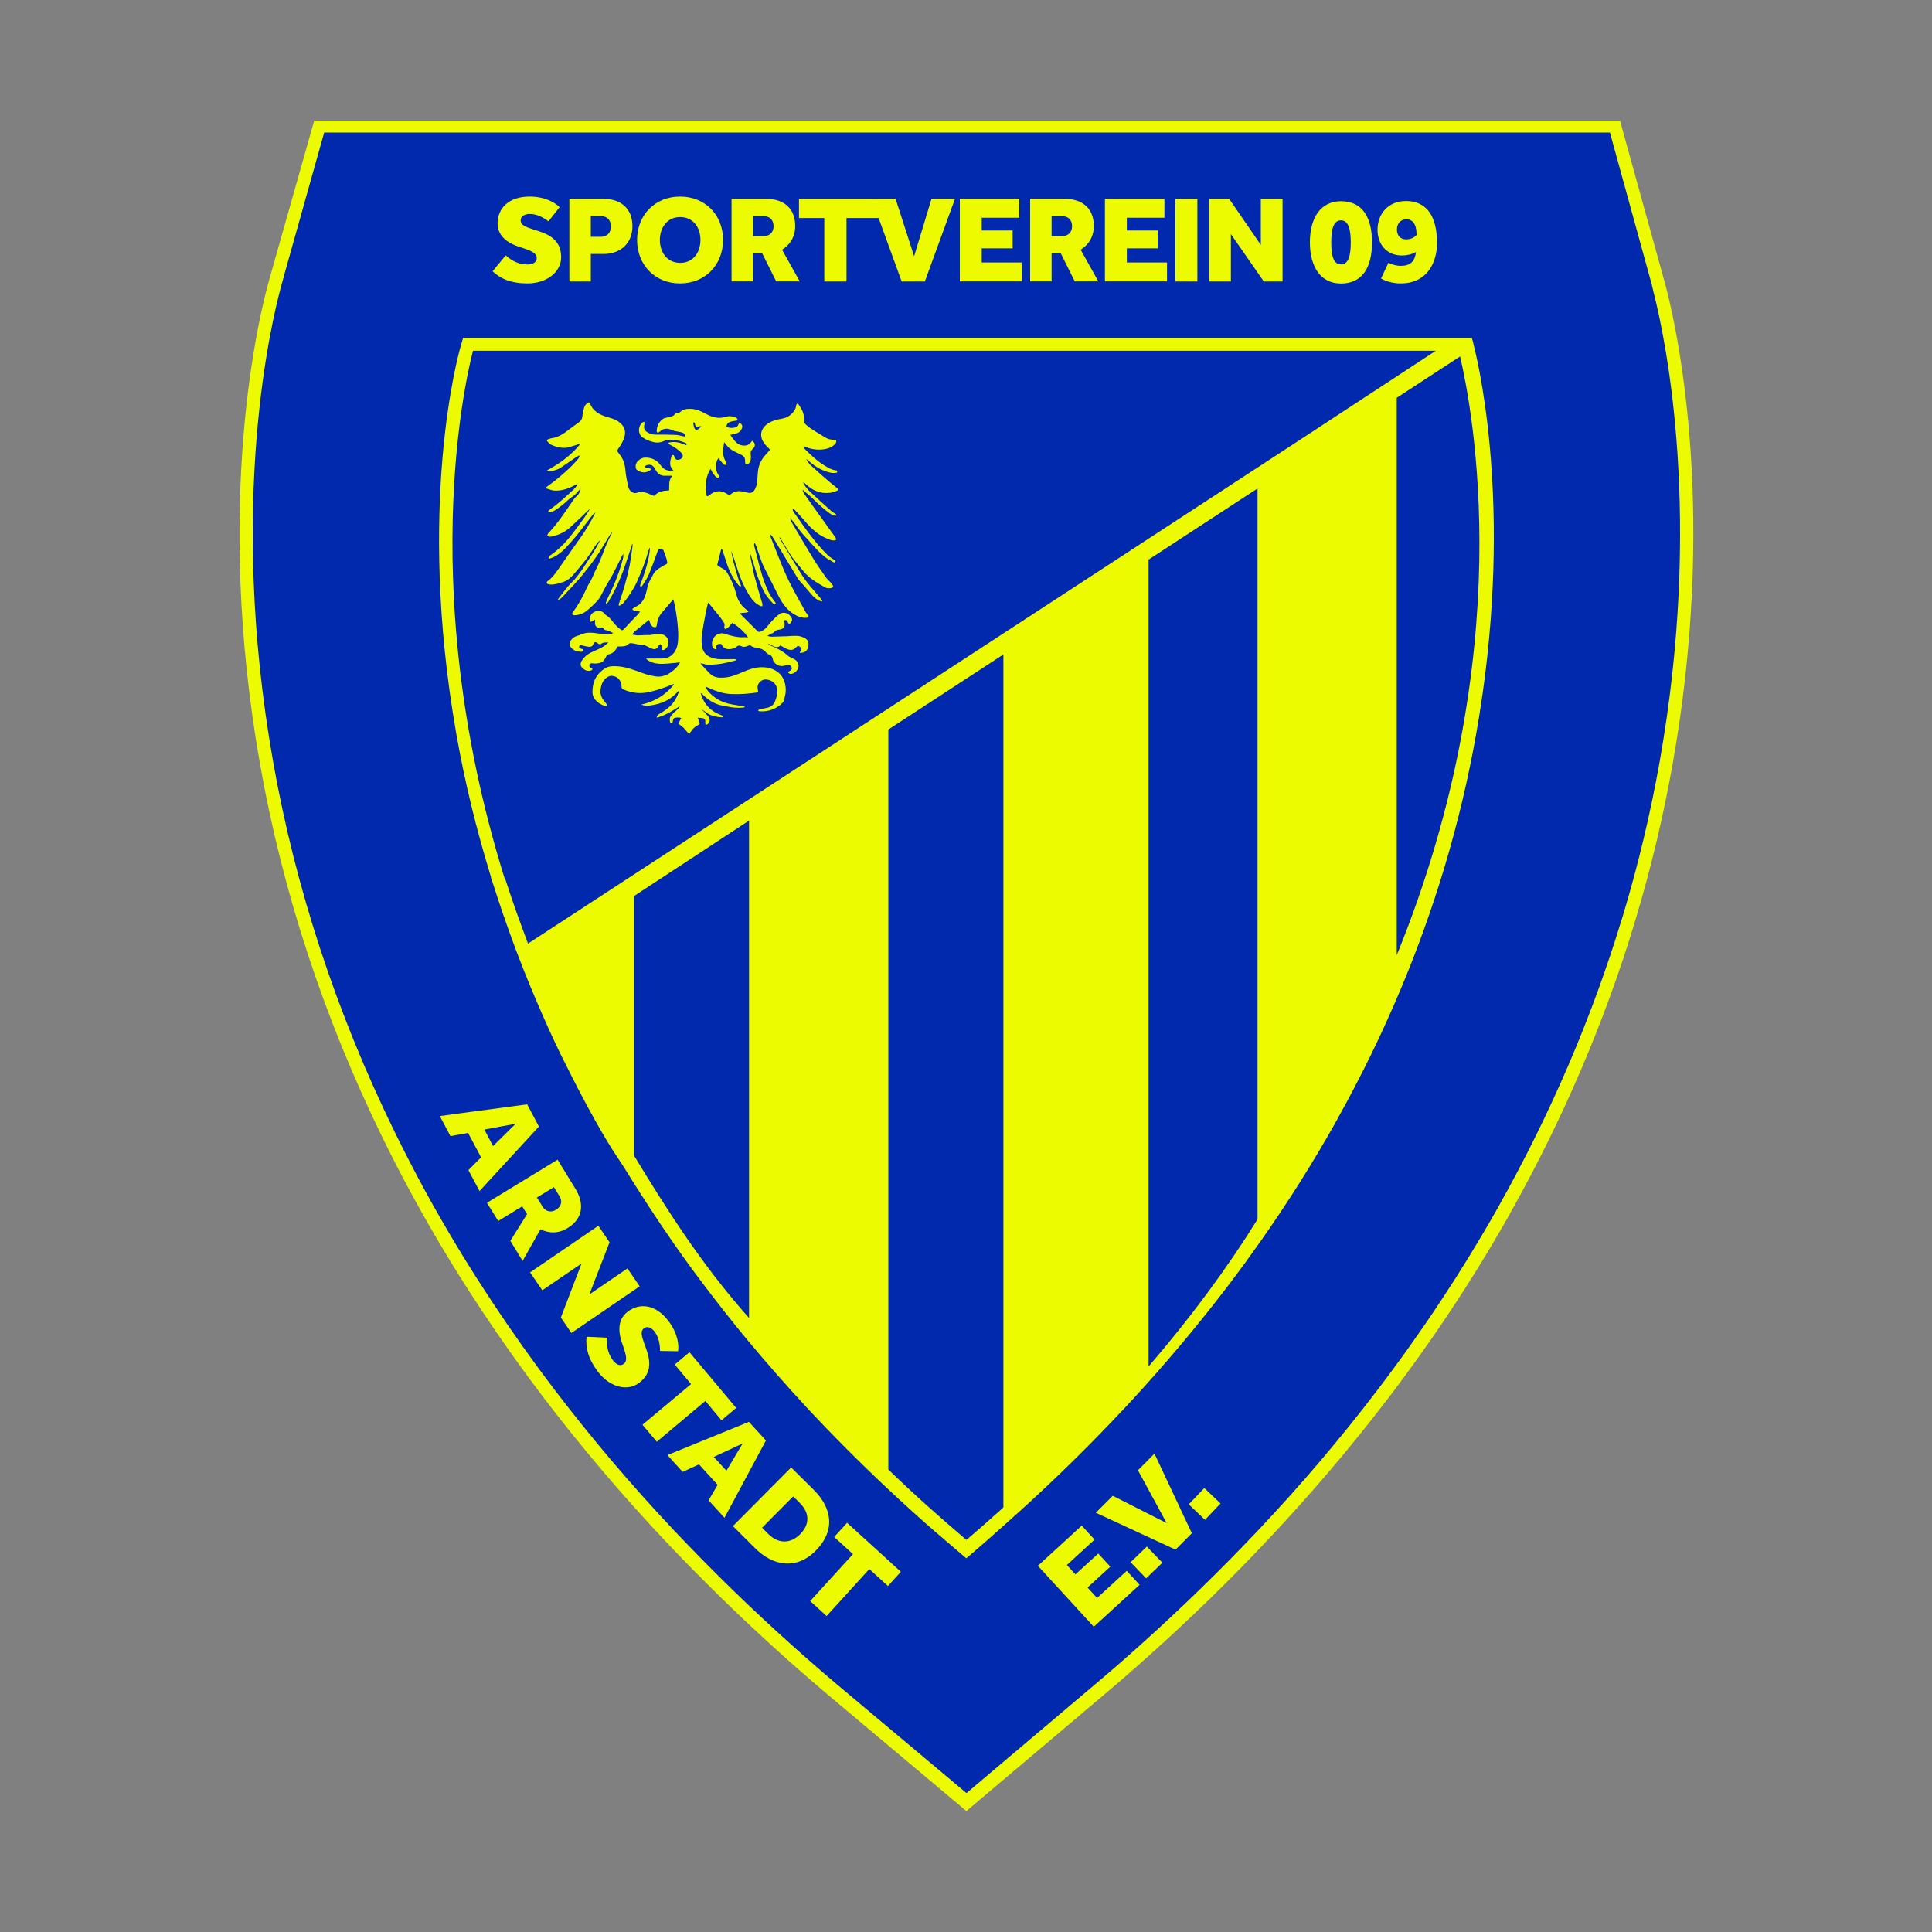
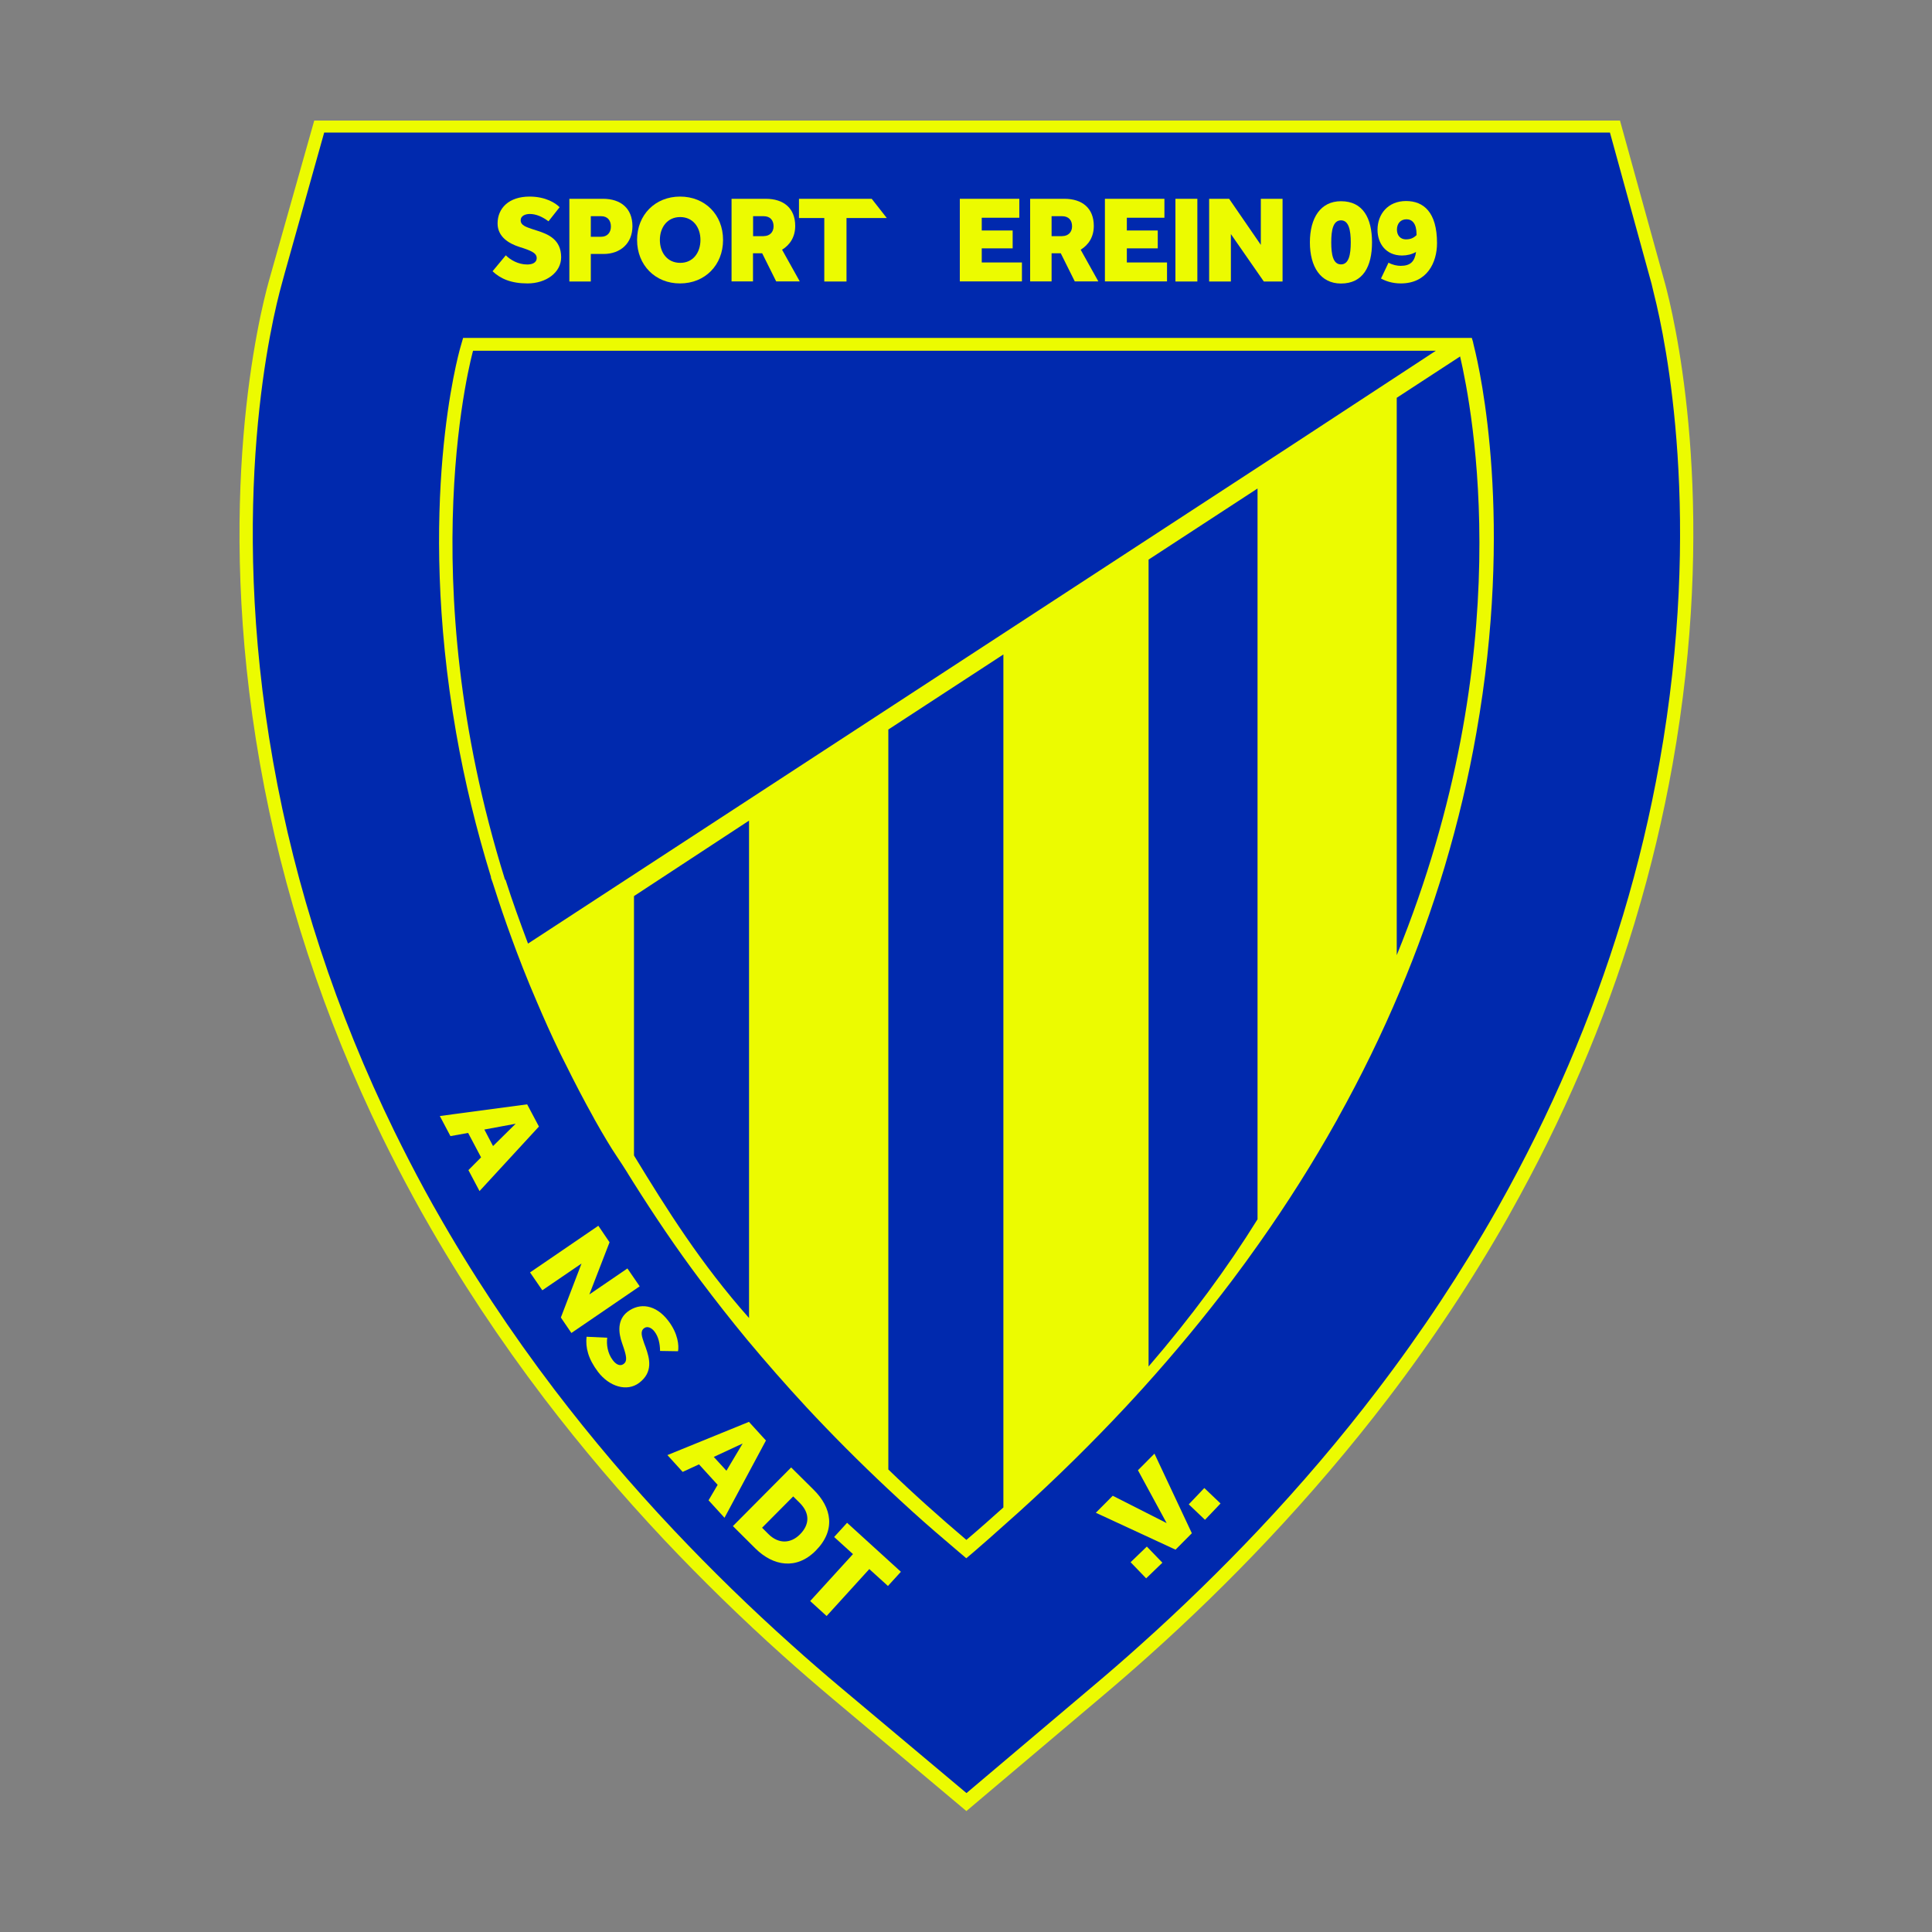
<svg xmlns="http://www.w3.org/2000/svg" version="1.1" id="Ebene_1" x="0px" y="0px" viewBox="0 0 2000 2000" style="enable-background:new 0 0 2000 2000;" xml:space="preserve">
  <rect x="0" y="0" width="2000" height="2000" fill="#808080" stroke="none" />
  <style type="text/css">
	.st0{fill:#ECFB00;}
	.st1{fill:#0029AE;}
</style>
  <g>
    <path class="st0" d="M1725.4,300.2c-1.2-4.9-2.1-8-2.5-9.4l-45.9-166H325.3l-46.9,165.9c-10,35.7-57.4,227.9-9.2,500.4   c23.3,132.1,66,262.2,126.8,386.6c2.5,5.1,5.1,10.3,7.6,15.3c10.3,20.6,21.4,41.4,32.8,61.8l0.3,0.5c1,1.8,2,3.6,3,5.3   c36.2,63.9,77.8,126.8,123.7,187.1c38.2,50.1,80.1,99.5,124.5,146.7c38.6,40.9,79.9,81.2,122.7,119.6   c16.4,14.7,33.7,29.7,51.3,44.5l138.5,116.3l137.4-116.1c18.3-15.4,35.1-30,51.3-44.5c43.1-38.6,84.4-78.8,122.8-119.6   c44.7-47.4,86.6-96.7,124.6-146.4c46.3-60.6,88.1-123.8,124.3-187.7c1-1.7,1.9-3.5,2.8-5.1c53.9-96,97.1-196.5,128.1-298.7   c0.6-1.8,1-3.4,1.4-4.7c15.8-52.6,28.7-106.6,38.3-160.5C1776.8,536.9,1738.3,351.1,1725.4,300.2L1725.4,300.2z" />
    <path class="st1" d="M1712.1,303.9c-1.2-4.9-2.1-9-2.4-10.1l-43.1-156.6h-1331l-40.9,145.7l-3.1,11.4c-9.8,35.2-56.5,224.6-8.9,494   C305.8,919,348,1047.8,408.2,1171c2.5,5.1,5,10.2,7.6,15.3c10.2,20.3,21.1,41,32.5,61.3l0.3,0.5c0.9,1.7,1.9,3.4,2.9,5.1   c35.8,63.3,77.1,125.7,122.6,185.5c37.9,49.7,79.4,98.7,123.6,145.5c38.3,40.6,79.4,80.7,121.9,118.7c16.3,14.7,33.5,29.6,51,44.3   l129.9,109l128.8-108.9c18.2-15.3,34.9-29.8,50.9-44.2c42.8-38.3,83.8-78.3,122-118.7c44.4-47,86-95.9,123.6-145.3   c45.9-60.1,87.3-122.8,123.2-186.1c0.9-1.6,1.9-3.3,2.8-5c53.4-95.1,96.1-194.6,126.9-295.9c0.5-1.7,1-3.2,1.4-4.5   c15.7-52,28.4-105.4,37.9-158.8C1762.7,537.2,1724.8,354,1712.1,303.9L1712.1,303.9z" />
-     <path class="st0" d="M839,481.4c-1.7-1.6-2.8-3.8-4.2-5.7c0.1-0.1,0.2-0.2,0.3-0.3c1.3,1.1,2.6,2.2,3.9,3.3   c6.4,5.4,13.5,9.3,21.8,10.8c1.6,0.3,3.4,0.1,5.1-0.1c0.4,0,0.9-1,0.9-1.5c0-0.3-0.7-1-1.2-1c-3.9-0.3-7.3-2.1-10.6-4.1   c-8.5-4.9-15.5-11.6-22.4-18.5c-0.5-0.5-0.6-1.4-0.8-2.1c0.1-0.1,0.3-0.2,0.5-0.3c0.9,0.4,1.8,0.8,2.8,1.1c1.2,0.5,2.4,1,3.7,1.3   c4.9,1.3,9.8,1.5,14.8,0.7c4.6-0.8,8.8-2.5,11.7-6.4c0.5-0.6,0.5-1.8,0.3-2.7c-0.1-0.3-1.2-0.7-1.8-0.6c-3.7,0.1-7.2-0.9-10.1-2.8   c-6.6-4.2-13.6-7.7-19.5-13c-1.5-1.4-2.2-2.9-2-5c0.6-6.2-2.3-11.2-5.6-15.9c-0.3-0.4-1-0.7-1.5-0.6c-0.3,0.1-0.6,0.8-0.8,1.3   c-0.4,1.3-0.4,2.7-1,3.9c-2.9,5.6-7.4,9-13.8,10.2c-4.9,0.9-9.8,2-14,4.7c-7.5,4.7-10.3,12.8-4.4,20.7c1.5,2.1,3.3,3.9,5.1,5.7   c0.8,0.8,0.9,1.4,0.1,2.1c-1.1,1.2-2.2,2.5-3.3,3.7c-4.2,4.5-7.1,9.7-8.1,15.8c-0.7,4.1-0.6,8.3-1.1,12.4c-0.4,3.5-1.2,6.9-3.5,9.7   c-1.4,1.6-3,2.4-5.2,2c-1.4-0.3-2.9-0.6-4.3-0.9c-4.9-1.3-9.8-1.5-14,2.1c-1.8,1.6-3.1,0.6-4.6-0.4c-5.5-3.6-11.9-3.2-16.9,0.9   c-0.7,0.5-1.4,1.1-2.1,1.5c-1,0.6-1.6,0.3-1.8-0.8c-0.8-5.1-1.1-10.1-0.3-15.2c0.7-4.2,2-8.3,4.6-12c0.7,1.5,1.3,3,2.1,4.2   c1,1.5,2.2,2.9,3.5,4.2c0.8,0.8,2,1.3,3.1,0.2c1.1-1.1-0.2-1.8-0.7-2.4c-3.5-4.8-3.5-13,0.3-17.7c0.5,0.9,0.8,1.8,1.4,2.6   c1.3,1.6,2.7,3.2,4.2,4.5c0.5,0.5,1.7,0.1,2.6,0.2c-0.1-0.8,0-1.7-0.3-2.3c-2.5-3.9-3.7-8.2-3.3-12.9c0.2-2.6,0.6-5.1,1-8.2   c0.9,1,1.5,1.6,1.9,2.2c2.6,3.9,6.4,6.3,10.5,8.2c1.8,0.8,3.5,1.7,5.2,2.5c2.7,1.3,4.2,3.2,4.1,6.3c0,0.9,0,1.7,0.2,2.5   c0.2,1.1,0.8,1.6,2,1.1c2-0.7,3.2-2.1,3.5-4.1c0.3-1.7,0.5-3.6,0.2-5.3c-0.5-2.8,0.1-5,2.4-6.9c2.7-2.3,2.3-5.7-0.8-8   c-0.4,0.4-0.9,0.8-1.2,1.3c-2.7,4.2-7.9,4.3-11.8,2.8c-3.1-1.2-5-3.7-6.9-6.2c-0.9-1.3-1.8-2.5-2.9-4c2.3-0.6,4.2-0.9,6.2-1.5   c3-0.8,4.9-2.9,6-5.7c0.7-1.9-0.1-3.2-1.3-4.5c-1.1-1.1-1.9-0.9-2.3,0.5c-0.6,2.1-2,3.1-4,3.6c-2.6,0.7-5.1,0.5-7.5-0.3   c-1-0.4-1.2-0.9-0.9-1.9c0.7-2.1,2.2-3.4,4.2-3.9c2-0.5,4-0.7,6-1.1c0.4-0.1,1.1-0.4,1.1-0.7c0-0.4-0.1-1.2-0.5-1.5   c-0.7-0.6-1.6-1.1-2.5-1.4c-3-1.1-6.1-1.3-9.1-0.3c-7.4,2.3-14,0.6-20.5-3c-1.4-0.8-2.8-1.5-4.3-2.2c-4.6-2.2-9.4-3.4-14.5-3   c-3,0.2-5.7,0.9-7.9,3.2c-0.5,0.6-1.7,0.6-2.6,0.9c-1.1,0.4-2.6,0.6-3.1,1.4c-0.9,1.6-2.2,2-3.7,2.4c-2.1,0.5-4.1,0.9-6.2,1.5   c-0.6,0.1-1.2,0.3-1.8,0.6c-4.5,3.1-6.9,7.5-7,13c0,1.3,0.9,1.9,2,1.3c0.5-0.2,0.9-0.5,1.3-0.9c3.7-3.6,8.1-3.5,12.4-1.5   c2.2,1,4.4,1.3,6.7,1.7c1.8,0.2,3.6,0.7,5.2,1.4c1.4,0.6,2.3,1.8,2,3.7c-0.7-0.1-1.2-0.2-1.8-0.3c-2.8-0.5-5.6-1.4-8.4-1.5   c-7-0.3-13.9-0.3-20.9-0.3c-3.1,0-5.8-0.9-8.4-2.5c-1.8-1.2-3.1-2.8-3.2-5c-0.1-1.4,0.4-2.9,0.6-4.3c0-0.4-0.1-1-0.4-1.3   c-0.1-0.1-0.7,0-1,0.1c-5.4,3-6,12-1,15.7c3.3,2.4,7,3.8,10.9,4.9c3.5,1,6.9,0.9,10.4-0.5c1.6-0.7,3.3-1.4,5.1-1.5   c6.3-0.5,12.4,0.4,18.2,3c1.2,0.5,1.6,1.1,0.9,2.4c-1.1-0.5-2.2-0.9-3.2-1.3c-4.5-1.8-9.2-2.5-14.1-1.6c-0.4,0.1-0.9,0.4-1.3,0.6   c0.3,0.4,0.5,1,0.9,1.3c0.3,0.3,0.8,0.4,1.2,0.7c4.2,2.2,8.2,4.7,11.5,8.2c1.2,1.3,1.8,2.7,1.1,4.4c-1,2-2.8,2.6-4.9,2.8   c-1.8,0.1-2.5-0.9-3.1-2.3c-0.2-0.6-0.6-1.3-0.8-1.9c-0.4-1-1-1-1.7-0.4c-0.4,0.4-0.8,0.9-1,1.4c-1.4,4.9-2.5,9.7,1.8,13.9   c0.1,0.1,0.1,0.3,0.1,0.5c-5.2,0.6-9.6-0.7-12.7-5.2c-4-5.8-9.7-8.5-16.7-8.3c-3.5,0.1-7.7,3.1-9,6.3c-0.9,2.3-0.6,5.5,0.8,6.4   c3.3,2.3,7,3.4,10.8,1.9c1.5-0.6,3.3-1,4-3.1c-1.8-0.3-3.5-0.5-5-0.9c-0.5-0.1-1.3-0.7-1.3-1.1c0-0.5,0.5-1.2,1-1.4   c4.3-1.7,7.3-0.3,9.4,3.8c2.1,4.1,5,7.1,10.1,6.9c2.3-0.1,4.6,0,7,0c0.1,0.2,0.2,0.3,0.3,0.5c-3.6,4.3-2.7,9.6-2.9,14.7   c-5.7,0.2-11.1,0.9-15.1,5.3c-0.3,0.3-1.3,0.2-1.8,0c-2.1-0.8-4.1-2-6.3-2.7c-3.3-1.1-6.7-1.5-10.1-0.2c-1.5,0.6-2.8,0.4-4.3-0.2   c-3-1.4-4.4-4-5-7c-1.1-5.4-2.2-10.8-2.7-16.3c-0.5-6.2-2.3-11.7-6.2-16.5c-0.5-0.6-0.9-1.4-1.4-1.9c-1-1-0.9-2-0.2-3   c1.6-2.5,3.4-4.9,4.7-7.6c1.3-2.7,2.5-5.6,2.7-8.5c0.4-5.9-2.8-10.1-7.6-13.2c-3.4-2.1-7.1-3.1-10.9-4.2c-8-2.4-15-6.1-18-14.7   c-0.1-0.3-1.1-0.5-1.4-0.3c-2.1,1.1-3.8,2.9-4.4,5.2c-0.8,2.7-1.5,5.4-1.7,8.2c-0.2,2.8-1,5-3.3,6.7c-4.9,3.5-9.7,7.2-14.6,10.8   c-4.4,3.3-9.3,5.4-14.8,6.2c-1,0.2-2.1,0.6-3.1,1c-1,0.4-1.4,1.2-0.7,2c1.2,1.3,2.5,2.8,4,3.6c2.3,1.1,4.8,1.9,7.2,2.5   c4.1,0.9,8.4,1.1,12.5-0.3c2.9-0.9,5.8-1.8,8.7-2.7c0.5-0.2,1.1-0.2,1.9-0.4c-9.6,11.9-21.5,20.4-34.6,27.5   c0.7,0.4,1.2,0.7,1.8,0.7c4.7,0,9-1.3,13-3.9c4.7-3,9.2-6.4,13.8-9.5c1.5-1,3-1.9,4.5-2.8c0.2,0.2,0.4,0.3,0.7,0.5   c-0.4,0.9-0.7,2.1-1.3,2.8c-7.4,8.8-16.1,16.3-25.1,23.5c-2.4,1.9-4.9,3.6-7.3,5.4c-0.8,0.6-1.6,1.6-0.2,2.1c2.7,0.9,5.6,2,8.4,2.1   c7.5,0.2,14.5-2.2,21-5.9c0.7-0.4,1.4-0.7,2.2-1c0,0.8-0.2,1.3-0.5,1.7c-1.1,1.3-2.1,2.8-3.3,3.9c-8.1,7.5-16.2,15-25.2,21.3   c-0.6,0.4-0.9,1.1-1.3,1.7c0.2,0.2,0.3,0.4,0.5,0.6c1.8-0.4,4-0.4,5.5-1.3c3.3-1.9,6.4-4.2,9.4-6.6c3-2.3,5.5-5.3,8.6-7.3   c3-1.9,5.3-4.3,7.5-6.9c0.6-0.8,1.4-1.4,2.2-2.1c-0.9,2.6-1.4,5.2-3.6,7.1c-1.2,1.1-2.5,2.3-3.4,3.6c-8.4,12.2-16.3,24.7-26.6,35.4   c-0.6,0.6-0.7,1.7-1.1,2.6c1,0.3,2.1,0.6,3.1,0.9c0.2,0,0.4-0.1,0.7-0.1c7.4-1.3,14-4.3,19.6-9.2c6.6-5.9,12.9-12.1,19.3-18.2   c0.5-0.4,0.9-0.9,1.6-1.5c-3.9,7.3-8.9,13.4-13.5,19.7c-6.4,8.9-13.4,17.4-21.9,24.4c-1.9,1.6-3.9,3-5.9,4.4   c-1.1,0.8-2,1.6-1.2,3.4c1.7-0.6,3.4-1,4.9-1.8c4.8-2.4,9-5.7,12.6-9.6c4-4.2,7.8-8.7,11.5-13.1c1.5-1.8,2.9-3.6,4.3-5.5   c4.2-5.5,8.4-10.9,12.7-16.3c0.4-0.6,1.1-0.9,2-1.7c-0.2,0.7-0.2,0.8-0.3,1c-4.4,8.6-9.1,16.9-14.7,24.7   c-6.9,9.5-13.5,19.2-20.2,28.7c-4.3,6-8.1,12.4-14.3,16.8c-1.1,0.8-1,2.2,0.2,2.8c0.8,0.4,1.8,0.5,2.7,0.6   c4.6,0.3,8.9-1.2,13.3-2.6c4.5-1.5,7.8-4.3,10.7-7.7c7.7-8.8,15.2-17.7,21.2-27.7c0.7-1.2,1.6-2.4,2.5-3.5c1.1-1.4,2.2-2.8,3.3-4.2   c0,0.9-0.2,1.7-0.6,2.4c-2.3,4-4.4,8.1-7,11.9c-6.9,10.2-12.7,21.1-21.7,29.8c-4.7,4.6-8.5,10.2-12.7,15.5c-0.4,0.4-0.6,1-1,1.4   c0.1,0.2,0.3,0.3,0.4,0.5c0.7-0.3,1.5-0.5,2.1-1c1.4-1.3,2.9-2.6,4.2-4.1c6.6-7.2,13.6-14.2,19.7-21.9c6.8-8.5,13.5-17.1,19.1-26.6   c3.1-5.2,6.3-10.3,9.5-15.5c0.2-0.4,0.5-0.7,0.8-1.1c0.1,0.7,0,1.2-0.3,1.7c-1,2.1-2,4.1-3,6.1c-4.8,9.7-7.6,20.2-12.6,29.8   c-2.8,5.3-4.5,11.1-7.9,16.1c-0.8,1.3-1.5,2.7-2.1,4.1c-4.1,9-8.7,17.6-14.7,25.5c-0.4,0.5-0.6,1.5-0.3,2.1   c0.2,0.4,1.1,0.8,1.8,0.8c4.7-0.1,9.2-1.5,12.9-4.5c3.9-3.1,7.5-6.6,11-10.2c1.6-1.7,2.8-3.8,4-5.9c1.9-3.5,3.6-7.1,5.6-10.5   c2-3.6,4.3-7,6.2-10.6c3.5-6.7,6.8-13.4,10.2-20.2c0.2-0.4,0.5-0.8,1-1.5c0.1,0.7,0.1,1,0.1,1.2c-0.1,1.2-0.1,2.4-0.4,3.5   c-2.4,9.5-5.7,18.6-9.6,27.6c-2.4,5.4-5,10.7-7.4,16c-0.4,0.8-0.5,1.8-0.8,2.7c0.2,0.1,0.4,0.3,0.5,0.4c0.6-0.5,1.4-0.8,1.8-1.4   c5.2-8.4,9.6-17.3,13.3-26.4c3.7-9,6.5-18.3,9.7-27.6c0.8-2.2,1.5-4.5,2.2-6.8c0.3,0.9,0.4,1.8,0.2,2.6c-1,6.8-1.8,13.6-3.1,20.3   c-2.7,13.3-6.5,26.2-10.9,39c-0.1,0.3-0.2,0.5-0.3,0.8c0,0.5,0,1,0.1,1.6c0.5-0.1,1.1,0,1.4-0.3c1.2-0.8,2.6-1.6,3.5-2.7   c5.5-6.8,10.4-14.1,14-22.1c4.7-10.5,8.9-21.3,12-32.4c0.2-0.8,0.7-1.7,1-2.5c0.3,0.4,0.4,0.7,0.3,1c-1.1,11.6-4.5,22.5-8.5,33.4   c-0.5,1.4-1.2,2.8-1.6,4.3c-0.2,0.5,0.2,1.1,0.3,1.6c0.6-0.2,1.4-0.3,1.7-0.7c2.4-3.9,5.1-7.6,6.9-11.8c3.3-7.7,6-15.8,9-23.7   c1-2.7,1.3-3,4.2-2.9c0.6,0,1.5,0.6,1.8,1.1c1.1,2.7,2.2,5.5,3.1,8.3c0.5,1.4,0.7,2.9,1,4.3c0.2,1.1-0.1,1.8-1.2,2.3   c-1.7,0.7-3.2,1.6-4.8,2.6c-3.5,2.1-6.8,4.4-8.7,8.2c-1.4,2.9-3.2,5.5-4.4,8.5c-1.3,3.3-1.9,6.9-2.8,10.4   c-1.1,4.5-3.2,8.5-6.6,11.6c-1.7,1.5-3.9,2.4-5.9,3.6c-0.5,0.4-1.4,0.8-1.5,1.3c-0.1,1,0.6,1.4,1.6,1.6c1.9,0.3,3.9,0.7,6.1,1.1   c-0.6,0.9-0.9,1.5-1.4,2.1c-5.2,5.4-10.4,10.8-15.5,16.3c-0.9,1-1.8,1.2-2.8,0.4c-2-1.6-4.1-3.2-5.7-5.1   c-3.2-3.6-5.8-7.8-10.2-10.3c-0.2-0.2-0.4-0.4-0.6-0.7c-2.3-3.1-6-4.2-9.8-2.9c-3.9,1.3-6,4.4-5.9,8.5c0,0.8,0.5,1.6,0.8,2.4   c0.8-0.4,1.7-0.7,2.5-1.1c0.6-0.3,1.1-0.8,1.7-1.2c0.1,0.1,0.3,0.2,0.4,0.3v3.7c0,2.2,1.2,3.8,3.4,4.2c0.9,0.2,1.9,0.1,2.9,0   c1.3-0.2,2.2,0,2.7,1.4c0.2,0.4,0.7,0.8,1.2,1c1,0.3,2.1,0.4,3,0.7c1.8,0.7,3.4,1.5,5.2,2.3c-0.1,0.2-0.1,0.4-0.2,0.6   c-0.5,0.1-1,0.3-1.6,0.4c-4.9,0.9-9.7,0.2-14.5-0.5c-4.2-0.6-8.4-1.1-12.6-0.1c-2.6,0.6-5,1.9-7.6,2.6c-2.9,0.8-5.2,2.3-6.9,4.7   c-1.8,2.6-1.8,5.1,0.2,7.5c2.5,3.1,5.9,4.2,9.6,4.4c1.2,0,2.7,0.1,2.9-1.5c0.2-1.5-1.4-1.4-2.4-1.7c-1.4-0.3-2.1-1.1-1.7-2.4   c0.4-1.4,1.4-1.4,2.8-1c2.5,0.7,5,1.2,7.5,1.5c1.9,0.1,3.6-0.6,4.3-2.8c0.7-2.2,2-2.5,4.1-1.3c0.6,0.4,1.1,1.1,1.8,1.3   c0.6,0.2,1.6,0.3,2-0.1c2.3-2.1,5-1.5,7.7-1.7c-2.5,2.5-5.1,4.6-8.3,6c-3.4,1.5-6.7,3.1-10.1,4.7c-3.5,1.7-6.3,4.2-8.6,7.4   c-3.5,4.7-1.4,8.1,2.9,10.5c2.1,1.1,4.4,1.2,6.6,0.3c0.4-0.2,0.9-0.7,1-1.2c0-0.3-0.5-0.8-0.9-1c-0.4-0.3-1-0.4-1.3-0.7   c-0.5-0.5-1-1.1-1-1.7c-0.1-1.9,1.3-3,3.2-2.6c2.9,0.4,5.6,0.2,8.4-0.7c3.1-1.1,4.4-3.5,5.7-6.2c0.4-1,1.4-2.1,2.2-2.3   c4.4-0.8,7.2-3.3,9-7.2c0.1-0.3,0.3-0.6,0.6-0.8c0.2-0.2,0.5-0.3,0.7-0.3c1.8,0,3.7,0.1,5.5-0.1c1.6-0.3,3.5-0.7,4.5-1.7   c1.1-1.2,2.1-1.8,3.6-1.6c1.2,0.1,2.5,0.4,3.7,0.6c2.2,0.4,4.5,1.1,6.7,1c2.2-0.1,3.8,0.6,5.6,1.5c2,1,3.9,2.1,6,2.8   c3,0.9,5.1-0.4,6.3-3.3c0.3-0.7,1-1.1,1.6-1.7c0.6,0.7,1.2,1.3,1.6,2c0.3,0.6,0,1.3,0,2v2.2c0.8,0,1.8,0.1,2.5-0.2   c3-1.4,5-5.3,4.5-8.7c-1-6.5-7.3-8.8-13.1-7.7c-2.4,0.4-4.6,1.1-7.1,1.1c-4-0.1-7.9,0.3-11.8,0.3c-1.7,0-3.4-0.5-5.1-0.7   c-0.1-0.2-0.1-0.4-0.2-0.6c0.7-0.9,1.4-1.9,2.2-2.6c5-4.1,10-8.1,15-12.1c0.4,1.1,0.8,2.6,1.4,4c0.7,1.6,1.8,3,3.5,3.5   c2,0.6,2.8,0,3.1-2.1c0.5-4.8,2.1-9.2,5.3-12.9c3.6-4.1,7.1-8.3,10.7-12.5c0.3-0.4,0.7-0.8,1.1-1.3c2.7,9,5.3,28.9,5.1,38   c-0.1,4.8-0.3,9.5-2.4,14c-3,6.2-7.8,9.2-14.5,9.3c-5,0.1-10.1,0-15.1,0c-0.5,0-0.9,0.1-1.4,0.1c1,1,2,1.8,3.1,2.4   c4.5,2.4,9.4,3.2,14.4,3c6-0.2,11.9-1,17.7-1.5c-1.8,4.6-9.8,11.8-16,13.7c-2.7,0.8-5.7,1.3-8.4,0.9c-4.8-0.7-9.6-1.8-14.2-3.5   c-8.8-3.2-17.4-6.6-26.8-7.1c-4-0.2-8-0.2-11.5,1.8c-9.5,5.6-13.9,14.4-13.7,25.2c0.1,7.5,7.2,12.6,13.4,14.2   c0.5,0.1,1-0.2,1.6-0.3c-0.1-0.6-0.1-1.2-0.4-1.7c-0.9-1.3-1.8-2.5-2.8-3.7c-3.1-3.8-4.1-8-3.2-12.8c0.8-4.3,2.3-8.3,6.1-10.9   c1.5-1.1,3.7-2.1,5.5-1.9c6,0.5,10,5.2,9.9,11.3c0,1.5,0.5,2.2,1.8,2.8c8.7,3.7,17.5,4.8,26.8,2.7c8.3-1.8,16.2-4.7,24-7.8   c0.5-0.2,1-0.3,1.4-0.5c0.1,0.2,0.1,0.3,0.2,0.5c-8.7,11-20.1,17.7-33.8,20.8c3.2,1.3,6.2,1.4,9.3,0.9c11.9-1.6,22.1-6.1,29.8-15.8   c0.2,0.4,0.2,0.7,0.1,0.9c-0.1,0.3-0.1,0.7-0.3,1c-1.9,5.3-4.5,10.1-8.5,14.1c-3.4,3.3-7.2,6-11.3,8.3c-0.9,0.5-1.7,1.2-2.4,1.9   c-0.4,0.4-0.5,1.2-0.7,1.8c0.2,0.1,0.3,0.3,0.5,0.4c8.5-2.5,16-6.9,23.3-11.9c-0.3,0.9-0.6,1.7-1.2,2.3c-1.3,1.3-2.7,2.4-4,3.7   c-1.3,1.3-2.7,2.6-3.8,4.1c-1.6,2.1-1.5,4.5-0.8,6.9c0.1,0.4,1,0.9,1.5,0.9c0.3,0,0.8-0.7,1-1.2c0.3-0.7,0.1-1.6,0.4-2.3   c0.3-0.8,0.7-1.9,1.3-2.1c2.3-0.6,4.6-0.9,7.3,0c-0.7,1.4-1.4,2.6-2,3.7c-0.6,1-1.5,2.3,0,3.1c3,1.6,5.2,4.1,7.3,6.7   c0.8,1.1,1.8,1.9,2.9,3c0.5-0.8,0.8-1.2,1.1-1.7c2-3,4.3-5.6,7.6-7.3c2.4-1.2,2.5-1.6,1.4-4.2c-0.5-1.1-0.9-2.3-1.4-3.7   c1.9,0.2,3.4,0.4,5,0.5c1.4,0.1,2.5,0.8,2.8,2.1c0.3,0.9,0,2,0.1,3c0,0.6,0.2,1.1,0.3,1.8c0.6-0.2,1.4-0.1,1.9-0.5   c2.3-1.6,3.1-4.5,1.6-7c-1.1-1.8-2.6-3.4-4.1-5c-1.1-1.3-2.4-2.3-3.7-3.5c1.6,0.7,3,1.6,4.2,2.7c5,4.1,11,5.1,17.1,5.6   c0.3,0,0.9-0.4,0.9-0.7c0.1-0.3-0.2-0.9-0.5-1.1c-0.9-0.4-1.8-0.7-2.7-1.1c-7.7-3.1-13.7-8.1-17.3-15.7c-0.9-2-1.6-4-2.4-6.1   c0.2-0.1,0.3-0.2,0.4-0.3c1.1,1,2.2,2,3.3,2.9c5.3,4.9,11.3,8.6,18.6,9.9c1.3,0.2,2.6,0.4,3.9,0.7c5.8,1.4,11.6,1.9,17.5,1.4   c0.6,0,1.2-0.3,1.8-0.4c0-0.2,0-0.4,0-0.6c-0.6-0.2-1.1-0.4-1.7-0.5c-6.6-1-13.3-1.7-19.7-4c-6.6-2.4-12-6.4-16.5-11.5   c-1.1-1.3-1.9-2.8-2.8-4.3c0.1-0.1,0.3-0.3,0.4-0.4c8.4,3.9,17,7.3,26.4,7.7c9.3,0.4,18.6-0.4,27.9-1.8c-0.1-0.8-0.2-1.4-0.3-2   c-0.6-2.8-0.6-5.6,1.4-8c2.8-3.4,6.2-3.9,10.2-2.7c4.4,1.3,7.3,4.4,8.2,8.9c0.9,4.7-0.4,9-2.2,13.3c-1.5,3.7-4.3,5.7-8.1,6.5   c-2.7,0.6-5.4,1.1-8,1.8c-0.5,0.1-1,0.6-1.5,0.9c0.5,0.3,1,0.6,1.5,0.9c0.2,0.1,0.4,0.1,0.7,0.1c9.1,0.4,16.9-2.5,23.4-9   c0.3-0.4,0.6-0.8,0.8-1.3c1.8-5,2.9-10,2.2-15.4c-1.1-8.3-5.1-14.4-12.9-17.8c-3.8-1.6-7.9-2.3-12-2.2c-6.7,0.1-13,2.2-19.1,4.9   c-6.5,2.9-13.2,5.5-20.4,5.9c-5,0.3-9.8-0.3-13.6-3.9c-3.4-3.3-6.5-6.9-9.7-10.4c-0.1-0.1,0-0.3,0-0.6c0.9,0.2,1.7,0.5,2.5,0.6   c1.6,0.3,3.2,0.9,4.9,0.9c6.7,0,13.2-0.6,19.7-2.2c2.8-0.7,5.5-1.3,8.3-2c0.5-0.1,0.7-0.7,1.1-1.1c-0.5-0.2-1-0.5-1.4-0.5   c-4.9,0-9.7,0.2-14.6,0.1c-2.1,0-4.2-0.2-6.3-0.7c-6.7-1.5-11.7-5.2-12.9-12.3c-0.6-3.6-0.7-7.3-0.3-10.9c1-8,2.5-15.9,4-23.8   c0.7-3.5,1.6-7,2.5-10.9c0.6,0.7,1,1,1.3,1.4c3.5,4.3,7.1,8.5,10.5,12.8c1.3,1.6,2.5,3.3,3.6,5c1.1,1.7,2.2,3.4,1.4,5.6   c-0.1,0.3,0,0.7,0,1c0.2,1.5,0.9,2,2.2,1.2c1.2-0.7,2.2-1.7,3.2-2.7c1-1.1,1.9-2.3,2.9-3.5c6.3,4.1,11.8,8.8,16,14.8   c-0.1,0.2-0.2,0.4-0.3,0.5c-0.9-0.1-1.8-0.4-2.6-0.3c-7.3,0.6-14.1-1.3-20.9-3.5c-4.2-1.4-8.8,0.2-11.2,3.8c-1.6,2.3-2.2,4.9-2,7.6   c0.2,2.1,1.1,3.9,3.3,4.6c0.4,0.1,1,0,1.4-0.2c0.1,0-0.1-0.7-0.1-1.1c0-0.5-0.3-1-0.2-1.5c0.2-1.4,0.9-2.3,2.4-2.6   c1.5-0.3,2.8-0.4,3.5,1.1c1.8,3.5,4.9,4.5,8.5,4.1c2.1-0.2,4.4-0.7,5.9-1.9c2.4-1.9,3.3-2.3,6.1-0.9c0.9,0.5,2.3,0.6,3.4,0.4   c1.4-0.2,2.8-1,4.2-1.4c0.5-0.1,1.3-0.2,1.6,0.1c1.8,1.8,4.2,2.1,6.6,2.4c3.7,0.5,6.9,1.8,9.3,4.8c0.7,0.9,1.7,1.6,2.7,2   c2.6,0.8,3.9,2.3,4.3,5c0.5,4.1,6.3,8.1,10.9,6.9c1.8-0.5,3.8-0.7,5.7-0.9c1.6-0.1,2.5,1.1,2.9,2.5c0.4,1.3,0,2.5-1.2,3.3   c-0.5,0.3-1.1,0.6-1.7,0.8c-1,0.4-0.9,1.1-0.4,1.6c0.5,0.5,1.2,0.9,1.9,1c4.4,0.5,9.1-4.7,8.5-9.1c-0.5-3.8-3.1-5.7-6.2-7   c-2.1-0.9-3.9-1.9-5.6-3.4c-4.8-4.4-10.8-7-16.6-9.7c-0.9-0.5-1.9-1-2.8-1.4c0.1-0.2,0.1-0.3,0.2-0.5c1.3,0.6,2.7,1,3.9,1.8   c3,2,5.9,2.4,8.4-0.2c2.5,1.4,4.7,3,7.2,3.9c3.4,1.3,6.6,1.1,9.1-2c1.3-1.6,2.9-1.5,4.7,0.2c1.1,1,1.1,2.5-0.1,3.9   c-0.3,0.4-0.6,0.8-0.9,1.3c0.1,0.1,0.2,0.3,0.2,0.4c1.2-0.1,2.4,0,3.5-0.4c3.7-1.1,4.9-4.1,5.3-7.4c0.4-3.1-0.8-5.8-3.5-7.3   c-2.3-1.2-4.9-2.2-7.4-2.4c-3.7-0.3-7.4,0.1-11.1,0.3c-5.5,0.2-11,0.4-16.4,0.5c-1.2,0-2.4-0.4-3.6-0.7c0-0.2-0.1-0.4-0.1-0.5   c1-0.5,1.9-1.1,2.9-1.6c1.3-0.7,3-1,3.8-2.1c1.3-1.7,2.9-2,4.6-2.3c0.8-0.1,1.7-0.4,2.5-0.6c2.7-0.7,3.7-2.2,3.7-5   c0-0.9-0.2-1.8-0.5-2.7c-0.5-1.4,0.2-1.7,1.3-1.7c1.7,0,2.1,1.1,2.5,2.5c0.1,0.5,0.7,1.2,1,1.3c0.6,0,1.3-0.3,1.7-0.7   c2.2-2.8,2.2-4.4-0.1-7.3c-2.8-3.6-8-4.3-11.1-2.2c-3.2,2.2-6,5.3-8.7,8.1c-2.1,2.1-3.7,4.7-5.8,6.8c-1.6,1.5-3.5,2.6-5.5,3.6   c-0.7,0.4-2.2,0.1-2.7-0.4c-5.8-5.7-11.5-11.5-17.2-17.2c-0.5-0.4-0.8-1-1.3-1.6c3.1-0.7,6.2,0,8.9-1.5c-0.1-0.3-0.1-0.5-0.2-0.6   c-0.3-0.3-0.6-0.6-0.9-0.8c-5.8-4.2-9.7-9.6-11.5-16.7c-1.9-7.6-4.9-14.8-9-21.6c-1.2-2-2.6-3.7-4.7-4.8c-1.7-0.9-3.3-2-5-3   c-0.9-0.5-1-1-0.8-1.9c1.2-4.7,2.4-9.5,3.6-14.3c0.1-0.5,0.4-0.9,0.6-1.4c0.7,0.5,0.9,1,1,1.5c1.3,3.8,2.6,7.7,3.8,11.5   c2.8,9.3,7,17.9,13.5,25.3c0.4,0.5,1.1,0.7,1.6,1c0-0.6,0.3-1.3,0.1-1.8c-0.7-1.8-1.7-3.5-2.2-5.3c-2.1-6.9-4.1-13.8-5.9-20.7   c-0.8-3.1-1.3-6.3-1.9-9.5c2,5.1,3.8,10.3,5.4,15.5c3.7,12.1,8.4,23.8,15.8,34.1c2.3,3.3,5.4,5.6,8.8,7.4c0.7,0.4,1.5,0.3,2.2,0.4   c0.1-0.8,0.3-1.8,0.1-2.6c-2.6-9-5.4-18-7.8-27.1c-1.3-4.8-2.2-9.8-3.2-14.7c-0.7-3.1-1.2-6.3-1.8-9.4c0.2,0,0.3-0.1,0.5-0.1   c0.9,2.8,2,5.5,2.8,8.4c2.9,10.3,6.2,20.4,11,30c2.4,4.7,5.8,8.6,9.4,12.4c0.4,0.4,1.1,0.7,1.6,0.9c0.3,0.1,0.9,0,1.2-0.3   c0.2-0.1,0.2-0.8,0-1.1c-0.6-0.9-1.3-1.7-1.9-2.6c-4-5.1-6.7-10.9-9-16.9c-4.9-12.9-7.6-26.4-11.3-39.6c-0.2-0.8,0.1-1.7,0.1-2.5   c0.2,0,0.4-0.1,0.6-0.1c0.4,0.9,1,1.7,1.3,2.6c2,5.8,3.8,11.6,6,17.3c1.6,4.1,3.8,7.9,5.7,11.8c3.8,7.5,7.5,15,11.3,22.5   c4.5,8.9,10.1,16.7,19.5,21.1c3.2,1.5,6.5,2.2,9.9,1.9c2-0.2,2.4-1,1.3-2.7c-0.6-1-1.5-1.7-2.1-2.7c-8.6-15.6-17.6-30.9-24.3-47.5   c-2.6-6.4-5.2-12.8-7.7-19.2c-1.5-3.8-3-7.6-4.5-11.5c-0.3-0.7-0.4-1.4-0.6-2.1c0.2-0.1,0.4-0.2,0.7-0.3c0.7,0.8,1.5,1.6,2.1,2.6   c8.8,14.4,17.5,28.8,26.2,43.2c0.3,0.4,0.6,0.8,0.9,1.2c3.5,3.9,7,7.8,10.4,11.9c2.6,3.1,5.1,6.2,8.5,8.3c1.5,0.9,3.1,1.4,4.7,2.1   c0.2-0.2,0.3-0.4,0.5-0.6c-0.6-1-1.1-2-1.8-2.9c-2.9-3.4-5.9-6.8-8.8-10.3c-3.3-4.1-6.8-8-9.5-12.3c-7.2-11.3-14-22.8-20.9-34.2   c-1.2-2-2.3-4-3.4-5.9l0.6-0.3c2.4,4.1,4.8,8.1,7.3,12.1c1.8,3,3.5,6,5.6,8.8c3.2,4.3,6.8,8.3,10.1,12.5   c6.2,8.2,14.8,13.3,23.5,18.2c0.8,0.5,1.8,0.9,2.7,0.9c1.3,0.2,2.6,0.3,3.9-0.1c2.1-0.6,2.4-1.8,1.1-3.6c-0.5-0.7-1.1-1.4-1.7-2.1   c-1.8-1.9-3.8-3.7-5.3-5.8c-4.3-6.2-8.7-12.4-12.7-18.9c-7.6-12.4-14.9-25-22.3-37.5c-0.7-1.2-1.2-2.6-1.8-3.9   c0.1-0.1,0.3-0.2,0.4-0.3c1.2,1.4,2.5,2.6,3.6,4.1c3.5,4.8,6.8,9.7,10.9,14c6.8,7.2,12.9,15,20.5,21.3c2.8,2.3,6.1,3.9,9.2,5.8   c0.8,0.5,1.7,0.8,2.3-0.4c0.5-1.2-0.6-1.4-1.2-1.8c-2.3-1.6-4.7-3.1-6.7-5c-13.7-13.4-24.3-29.2-35.3-44.7c-0.6-0.8-0.7-2-1.1-3   l0.6-0.3c0.7,0.5,1.5,1,2.1,1.6c2.6,2.8,5.1,5.5,7.6,8.4c7.1,8.2,14.3,16.3,24.7,20.6c2.6,1.1,5.1,2.4,8,2.2c0.7,0,1.4-0.4,2.2-0.7   c-0.3-0.8-0.3-1.7-0.7-2.3c-7.3-10.2-14.6-20.2-21.8-30.3c-3.5-4.9-7-9.8-10.5-14.8c-0.8-1.1-1.2-2.5-1.8-3.8   c0.1-0.1,0.3-0.2,0.4-0.3c3.6,3.2,7.4,6.1,10.8,9.5c5.4,5.5,11.2,10.6,17.5,15.1c1.4,1,3.2,1.5,4.8,2.1c0.4,0.1,1.1-0.3,1.6-0.5   c-0.3-0.5-0.5-1.1-0.9-1.4c-1.4-1-3-1.7-4.3-2.8c-7.6-6.9-15.3-13.8-22.8-20.8c-2.1-2-3.8-4.5-5.6-6.8c-0.4-0.5-0.5-1.3-0.7-2   c0.2-0.1,0.4-0.2,0.5-0.3c0.5,0.5,1.1,1,1.6,1.5c7.2,7,15.6,10.6,25.7,9.3c2.3-0.3,4.7-1,6.8-1.9c1.6-0.7,1.6-1.8,0.5-2.8   C856.7,497.4,847.8,489.5,839,481.4z M717.7,438c0-0.4,0-0.7,0-0.7c1.4,0,1.5,0.1,1.7,1.4c0.5,3.3,1.1,3.6,4.4,2.6   c0.6-0.2,1.4,0,2.1,0C718.9,450,717.9,440.7,717.7,438z" />
    <path class="st0" d="M1525.8,358.2c-0.6-2.2-0.8-3.6-0.9-4.1l-1.3-4.3H479.4l-2.9,10.1c-1.9,6.8-45.6,162.5-4.3,398.8   c8.8,50.4,20.9,99.9,36.1,149.3c0.1,0.3-0.1,0.4-0.2,0.5l0.1,0.1c2.4,6.3,4.9,15,7.4,22.3c5.9,18,12.3,35.9,19,53.8   c2.2,5.8,4.4,11.6,6.7,17.4c4.6,11.7,9.4,23.3,14.4,34.9c7.4,17.4,15.2,34.9,23.6,52.2c2.1,4.4,4.4,8.8,6.6,13.2   c9,18.2,18.4,36.3,28.4,54.2c0.8,1.4,1.4,2.8,2.3,4.2c3.8,6.8,7.7,13.5,11.8,20.3c6.3,10.8,14.1,21.6,20.7,32.3c2,3.4,0,0,6.2,10   c21.8,34.6,44.7,68.7,69.9,102.2c15.5,20.6,31.4,40.9,48.1,61.1c19.7,23.6,40.1,46.9,61.4,69.9c26.7,28.7,54.7,56.8,84.1,84.4   c8.5,8,17.2,16,26,24c15.1,13.7,31,27.3,46.9,40.8l8.6,7.3l8.6-7.3c10.1-8.6,19.6-17.2,29.4-25.9c5.6-4.9,11.1-9.9,16.6-14.8   c38.9-35.2,75.6-71.4,110.1-108.3c6.4-6.9,12.8-13.8,19-20.7c32.4-35.9,62.8-72.7,91.1-110.1c9.7-12.9,19.2-25.9,28.4-39   c29.1-41.2,55.7-83.3,79.7-126.2c0.7-1.1,1.3-2.4,1.9-3.5c24-43.1,45.4-87,64.1-131.4c17.8-42.1,33.1-84.9,46.1-128   c0.2-0.6,0.3-1.2,0.5-1.7c13.5-45.4,24.4-91.2,32.5-137.4C1567,540,1532.7,385.5,1525.8,358.2z M523.3,910.7   c-0.1-0.4-0.4,0.4-0.5,0c-98.6-315.2-33.1-547.6-33.1-547.6h996.7l-150.6,98.7l-789.2,515C538.1,954.1,530.3,932.7,523.3,910.7z    M775.4,1364.4c-50.1-56.5-85.2-112.6-118.9-167.9c-0.1-0.2-0.2-0.5-0.2-0.7V927.8l0.2-0.3l118.9-78V1364.4z M1038.6,1560.6   c-12.5,11.2-25.1,22.4-38.2,33.5c-28.5-24.2-55.8-48.6-80.8-72.9v-766l119.1-77.7V1560.6z M1301.8,1262.2   c-31.3,50.4-68.9,101.4-112.8,152.4l0-835.3l112.8-73.6V1262.2z M1445.9,988.8v-577l65.6-42.8   C1524,423.3,1573.7,675.1,1445.9,988.8z" />
    <g>
      <path class="st0" d="M523.6,264.3c4.7,4.7,12.8,9.5,22.1,9.5c4.6,0,9.9-1.4,9.9-6.8c0-4.5-4.6-6.9-13.3-9.9l-4.7-1.5    c-10.8-3.5-22.5-10.4-22.5-24.3c0-15.8,11.7-27.8,33.1-27.8c16.8,0,27.2,6.9,31.1,11l-11.5,14.6c-6-4.5-12.6-7.6-19.4-7.6    c-4.5,0-9.4,1.9-9.4,6.5c0,5.3,5.4,6.9,12.7,9.4l4.1,1.3c11.7,3.7,25.1,9.2,25.1,27.6c0,15.9-15.7,27.1-34.8,27.1    c-17.1,0-28.1-4.9-36.2-12.6L523.6,264.3z" />
      <path class="st0" d="M589.4,205.8h34.9c18.3,0,30.4,9.9,30.4,28.4c0,17.6-12.4,28.7-29.8,28.7h-13.3v28.5h-22.2V205.8z     M622.4,245.1c6.2,0,10-4.4,10-10.5c0-6.5-3.5-10.8-10.1-10.8h-10.7v21.3H622.4z" />
      <path class="st0" d="M659.5,248.4c0-26.2,18.9-44.9,44.5-44.9c25.8,0,44.5,18.7,44.5,44.9c0,26-18.7,45-44.5,45    C678.4,293.5,659.5,274.5,659.5,248.4z M725.1,248.4c0-13.1-7.7-23.7-21-23.7c-13.3,0-21,10.7-21,23.7c0,13.1,7.7,23.7,21,23.7    C717.4,272.2,725.1,261.5,725.1,248.4z" />
      <path class="st0" d="M757.4,205.8h35.4c18.3,0,30.4,9.6,30.4,28.1c0,11.3-5.4,19.6-13.6,24.6l18.3,32.8h-24.4l-14.5-29.1h-9.5    v29.1h-22.2V205.8z M790.7,244.4c6,0,10.1-4,10.1-10.1c0-6.5-3.7-10.5-10.3-10.5h-10.9v20.7H790.7z" />
      <path class="st0" d="M853.4,225.7h-26.3v-19.9h75.3l15.6,19.9h-41.7v65.7h-23V225.7z" />
-       <path class="st0" d="M902.3,205.8h24.8l19.2,59.5l18-59.5h24.3l-31.2,85.6h-24L902.3,205.8z" />
      <path class="st0" d="M993.6,205.8h61.6v19.6h-38.9v13.2h32v18.5h-32v14.6h41.6v19.6h-64.3V205.8z" />
      <path class="st0" d="M1066.5,205.8h35.4c18.3,0,30.4,9.6,30.4,28.1c0,11.3-5.4,19.6-13.6,24.6l18.3,32.8h-24.4l-14.5-29.1h-9.5    v29.1h-22.2V205.8z M1099.7,244.4c6,0,10.1-4,10.1-10.1c0-6.5-3.7-10.5-10.3-10.5h-10.9v20.7H1099.7z" />
      <path class="st0" d="M1143.8,205.8h61.6v19.6h-38.9v13.2h32v18.5h-32v14.6h41.6v19.6h-64.3V205.8z" />
      <path class="st0" d="M1216.8,205.8h22.7v85.6h-22.7V205.8z" />
      <path class="st0" d="M1251.7,205.8h20.7l32.8,47.7v-47.7h22.5v85.6h-19.4l-34.1-49.1v49.1h-22.5V205.8z" />
      <path class="st0" d="M1356,250.9c0-25.3,11-42.6,32.2-42.6c22.6,0,32.1,17.3,32.1,42.6c0,25.3-9.5,42.6-32.1,42.6    C1367,293.5,1356,276.1,1356,250.9z M1398.3,250.9c0-12.7-2.1-22.8-10.1-22.8c-8.2,0-10.1,10.1-10.1,22.8    c0,12.7,1.9,22.8,10.1,22.8C1396.3,273.7,1398.3,263.6,1398.3,250.9z" />
      <path class="st0" d="M1437.4,271.9c4.1,2.4,9.1,3.3,12.6,3.3c10.3,0,14.5-4.7,15.9-14.4c-4,2.4-9.4,3.7-14.5,3.7    c-16.9,0-25.4-12.7-25.4-26.6c0-16.2,10.8-29.8,29.5-29.8c18.1,0,32.1,11.4,32.1,43.6c0,20.1-10.3,41.7-37.5,41.7    c-9.1,0-16-2.6-20.5-5.1L1437.4,271.9z M1466.4,242.5c0-11.2-4.6-15.5-10.4-15.5c-6.2,0-9.9,4.5-9.9,10.7c0,6,3.6,10,9.1,10.1    c5,0,8-1.4,11.2-4.4V242.5z" />
    </g>
    <g>
      <path class="st0" d="M545.7,1143.2l12.2,23l-61.5,66.8l-11.5-21.7l13.1-13.2l-13.4-25.3l-18.3,3.3l-11-20.8L545.7,1143.2z     M510.4,1186.4l23.4-23.1l-32.4,6L510.4,1186.4z" />
-       <path class="st0" d="M577.2,1200.5l18.5,30.2c9.6,15.7,7.6,31-8.1,40.6c-9.6,5.9-19.6,5.6-28.1,1.2l-18.5,32.8l-12.7-20.8    l17.3-27.6l-5-8.1l-24.9,15.2l-11.6-18.9L577.2,1200.5z M561.6,1249c3.1,5.1,8.7,6.6,13.9,3.4c5.6-3.4,7-8.7,3.6-14.2l-5.7-9.3    l-17.6,10.8L561.6,1249z" />
      <path class="st0" d="M619.4,1268.9L631,1286l-20.9,54l39.4-26.9l12.7,18.5l-70.7,48.3l-10.9-16l21.4-55.9l-40.6,27.7l-12.7-18.5    L619.4,1268.9z" />
      <path class="st0" d="M628.6,1384.8c-0.9,6.7,0.2,16,5.8,23.3c2.8,3.7,7.1,7,11.4,3.7c3.6-2.7,2.7-7.9-0.2-16.6l-1.6-4.7    c-3.8-10.7-5.3-24.2,5.7-32.6c12.6-9.6,29.2-7.6,42.2,9.5c10.2,13.4,11,25.8,10,31.4l-18.6-0.3c-0.1-7.5-1.6-14.6-5.7-20    c-2.7-3.6-7.2-6.3-10.9-3.5c-4.2,3.2-2.3,8.5,0.2,15.8l1.5,4c4.1,11.5,7.9,25.6-6.7,36.7c-12.7,9.6-31,3.9-42.6-11.3    c-10.3-13.6-13.1-25.3-11.9-36.4L628.6,1384.8z" />
-       <path class="st0" d="M715.4,1432.8l-16.9-20.2l15.2-12.8l48.4,57.7l-15.2,12.8l-16.7-20l-50.3,42.2l-14.8-17.6L715.4,1432.8z" />
      <path class="st0" d="M775.3,1471.9l17.6,19.3l-42.9,80l-16.5-18.1l9.4-16l-19.3-21.2l-16.9,7.8l-15.8-17.4L775.3,1471.9z     M752,1522.5l16.8-28.2l-29.9,13.9L752,1522.5z" />
      <path class="st0" d="M819,1519.1l23.3,23.1c18.7,18.5,23.2,41.8,2.1,63.1c-19.9,20-43.9,16-62.5-2.4l-23.2-23.1L819,1519.1z     M795.5,1588.1c10.6,10.5,23.2,9.8,32.7,0.2c9.6-9.7,10.8-21.5-0.5-32.7l-6.6-6.5l-32.2,32.4L795.5,1588.1z" />
      <path class="st0" d="M883,1608.8l-19.5-17.7l13.4-14.7l55.7,50.7l-13.4,14.7l-19.3-17.5l-44.2,48.6l-17-15.5L883,1608.8z" />
    </g>
    <g>
-       <path class="st0" d="M1074.4,1620.9l45.4-41.6l13.3,14.5l-28.7,26.3l8.9,9.7l23.6-21.6l12.5,13.6l-23.6,21.6l9.9,10.8l30.7-28.1    l13.3,14.5l-47.4,43.4L1074.4,1620.9z" />
      <path class="st0" d="M1170.4,1617.2l16.8-16.2l16.1,16.7l-16.8,16.2L1170.4,1617.2z" />
      <path class="st0" d="M1134.4,1566l17.5-17.6l55.8,28.3L1178,1522l17.1-17.2l38.7,82.4l-16.9,17L1134.4,1566z" />
      <path class="st0" d="M1230.6,1557.3l16.1-16.9l16.8,16l-16.1,16.9L1230.6,1557.3z" />
    </g>
  </g>
</svg>